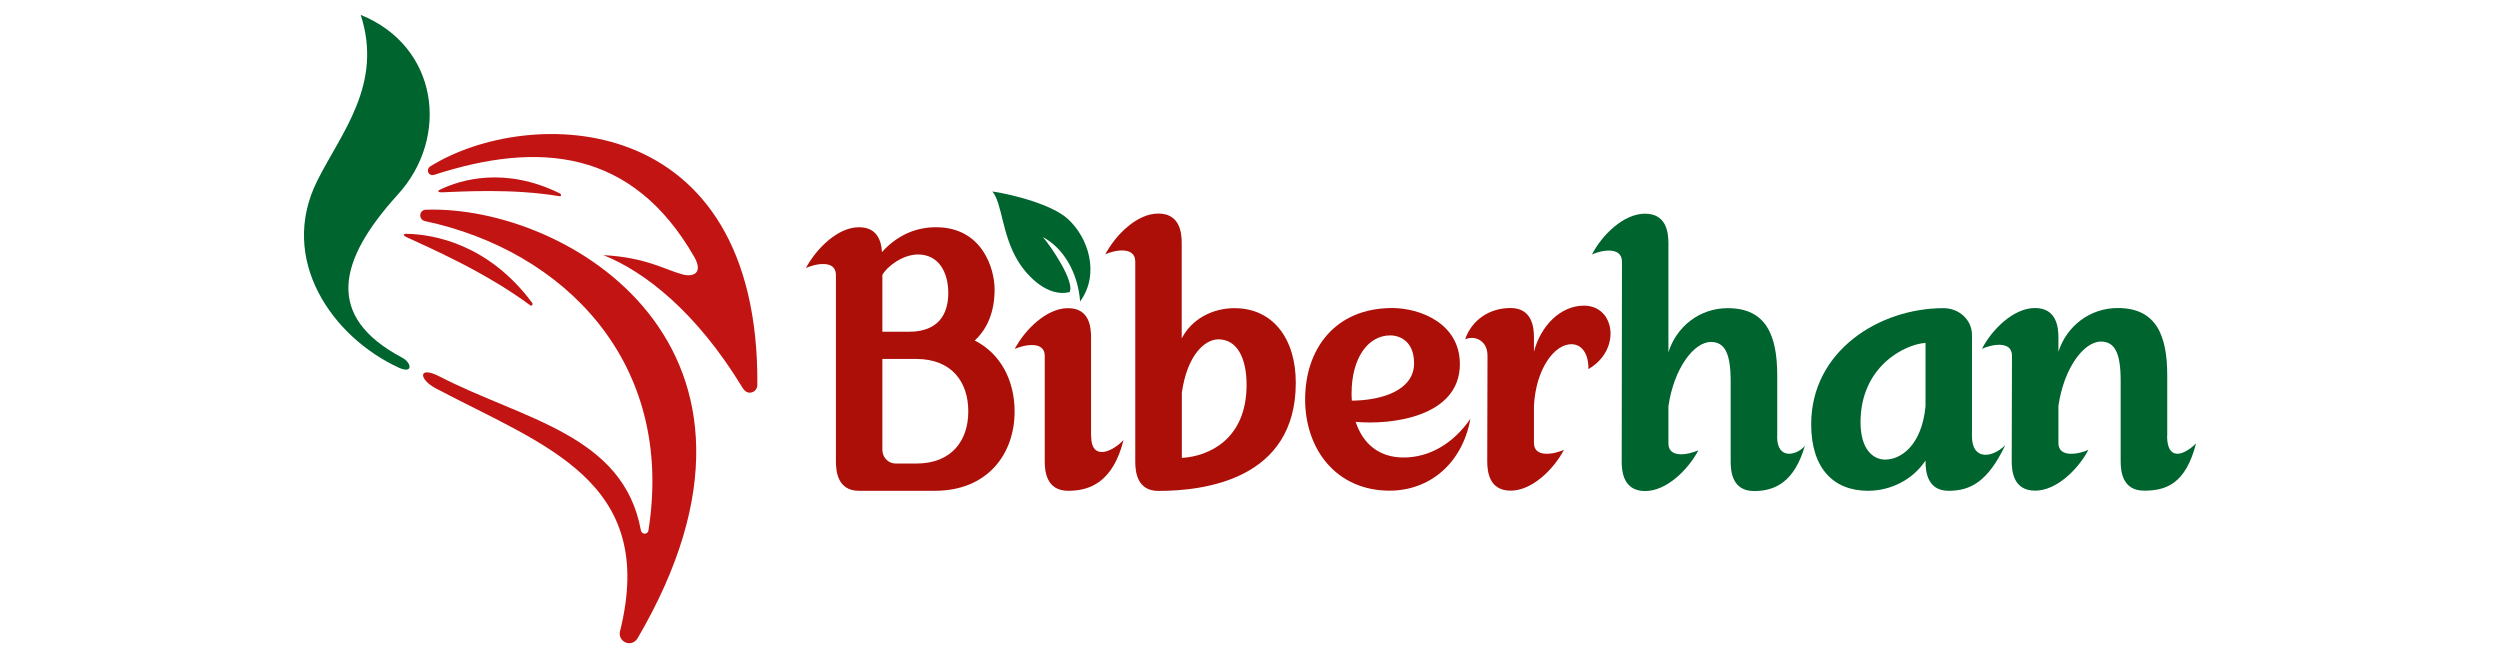
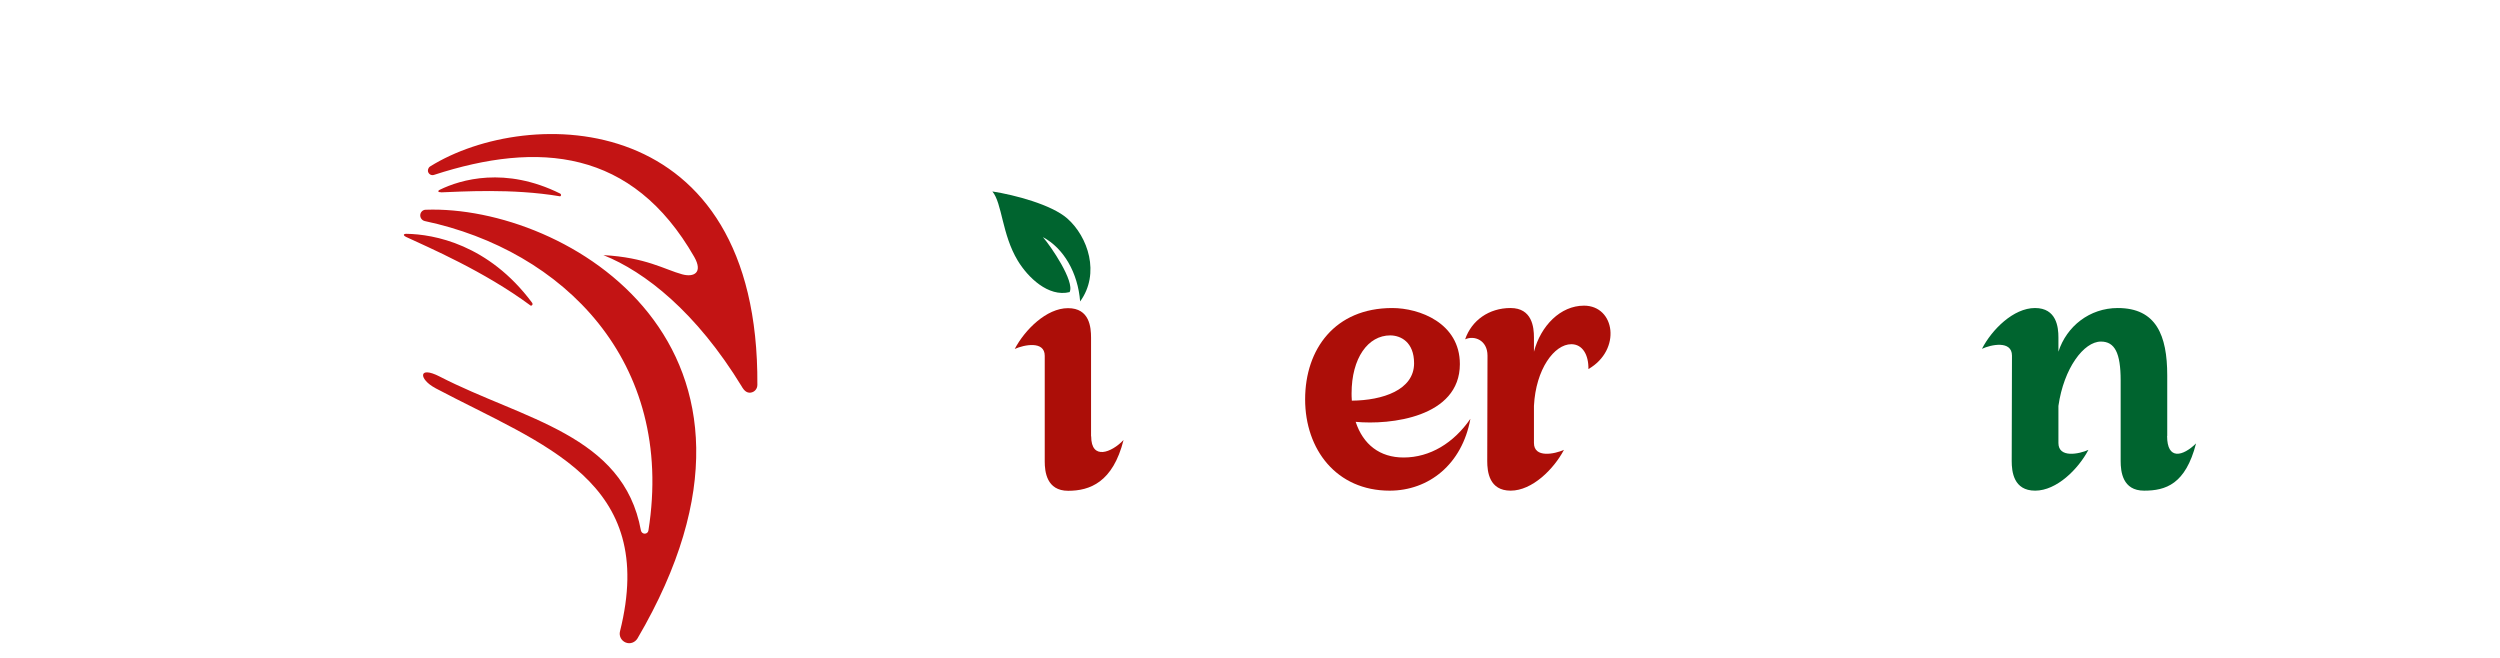
<svg xmlns="http://www.w3.org/2000/svg" id="katman_1" version="1.1" viewBox="0 0 190 50">
  <defs>
    <style>
      .st0 {
        fill: #ac0e08;
      }

      .st1, .st2 {
        fill: #00642f;
      }

      .st2, .st3 {
        fill-rule: evenodd;
      }

      .st3 {
        fill: #c31414;
      }
    </style>
  </defs>
  <path class="st3" d="M33.5,14.62c1.52-.05,5.4-.32,9.06.3.04,0,.08-.05.08-.1,0-.05-.03-.09-.07-.11-4.17-2.07-7.57-1.06-9.14-.29-.21.1-.12.2.08.19M30.87,18.01c1.64.77,5.9,2.58,9.45,5.21.04.03.11,0,.14-.06.03-.05.01-.11-.02-.15-3.31-4.45-7.47-5.21-9.55-5.24-.28,0-.24.14-.01.25ZM56.39,29.41c.16.26.36.47.66.43.3-.04.51-.29.51-.59.14-21.11-17.42-21.25-24.87-16.6-.15.1-.21.29-.14.45.08.17.26.25.44.19,7.94-2.58,15.06-1.98,19.77,6.23.69,1.21-.03,1.57-.91,1.33-1.33-.36-2.77-1.29-5.99-1.46,3.15,1.26,7.05,4.31,10.53,10.01ZM33.09,29.5c8.24,4.36,16.9,7.01,14.03,18.48-.09.35.09.71.43.85.34.14.71,0,.9-.31,12.98-22.14-5.42-32.96-16.09-32.58-.22,0-.4.17-.42.39-.02.22.13.42.34.47,10.48,2.22,19.04,10.64,17,23.52-.02.14-.14.24-.28.24-.14,0-.26-.1-.29-.24-1.32-7.29-8.92-8.42-15.29-11.7-1.67-.86-1.59.21-.34.87Z" />
-   <path class="st2" d="M27.41,1.12c1.73,5.3-1.49,8.99-3.3,12.62-2.99,5.99,1.15,11.87,6.17,14.19,1.15.53,1.01-.37.28-.75-5.84-3.1-4.93-7.33-.32-12.4,3.97-4.36,3.07-11.27-2.83-13.65" />
-   <path class="st0" d="M73.59,31.27c0,2.18-1.23,3.96-3.96,3.96h-1.55c-.57,0-1.02-.46-1.02-1.05v-6.9h2.57c2.73,0,3.96,1.78,3.96,3.98M69.77,19.34c1.55,0,2.3,1.32,2.3,2.94,0,.8-.2,1.55-.66,2.07-.46.52-1.21.86-2.28.86h-2.07v-4.32c.36-.64,1.55-1.55,2.71-1.55ZM74.09,25.87c.98-.91,1.5-2.23,1.5-3.87,0-1.55-.91-4.73-4.46-4.73-1.8,0-3.16.84-4.1,1.89-.05-.82-.34-1.89-1.75-1.89-1.62,0-3.25,1.64-4.03,3.1.68-.32,2.28-.66,2.28.52v14.18c0,.77.14,2.23,1.75,2.23h5.78c3.91,0,6.05-2.71,6.05-6.03,0-2.34-1.05-4.39-3.03-5.39Z" />
  <path class="st0" d="M82.92,33.16v-7.49c0-.8-.11-2.25-1.75-2.25s-3.28,1.64-4.05,3.1c.71-.32,2.28-.64,2.28.52v8.03c0,.77.14,2.23,1.78,2.23s3.4-.64,4.21-3.86c-.91.96-2.46,1.56-2.46-.28" />
-   <path class="st0" d="M89.82,34.8v-4.96c.41-2.87,1.75-4.05,2.78-4.05,1.39,0,2.14,1.37,2.14,3.46,0,4.19-2.94,5.44-4.92,5.55M93.82,23.42c-1.66,0-3.25.82-4.01,2.3v-7.24c0-.8-.14-2.25-1.78-2.25s-3.25,1.64-4.03,3.1c.68-.32,2.28-.64,2.28.55v15.2c0,.77.14,2.23,1.75,2.23,3.5,0,10.45-.86,10.45-8.22,0-3.32-1.71-5.67-4.67-5.67Z" />
  <path class="st0" d="M105.65,25.49c.8,0,1.82.5,1.82,2.12,0,2.03-2.39,2.82-4.73,2.84-.02-.23-.02-.46-.02-.55,0-2.69,1.25-4.41,2.94-4.41M106.67,34.77c-1.8,0-3.07-.98-3.64-2.71,2.62.25,7.92-.34,7.92-4.39,0-3.12-3.07-4.26-5.14-4.26-4.35,0-6.62,3.12-6.62,6.94s2.39,6.94,6.42,6.94c2.98,0,5.51-2,6.14-5.46-1.27,1.84-3.07,2.94-5.08,2.94Z" />
  <path class="st0" d="M120.38,23.23c-1.78,0-3.28,1.52-3.8,3.5v-1.09c0-.77-.14-2.23-1.78-2.23s-2.96.94-3.45,2.38c.68-.32,1.7.05,1.7,1.24,0,.3-.02,8.01-.02,8.01,0,.8.14,2.25,1.78,2.25s3.28-1.64,4.05-3.1c-.71.32-2.28.64-2.28-.52v-2.82c.14-2.8,1.55-4.69,2.84-4.69.86,0,1.32.82,1.3,1.89,2.53-1.46,2.03-4.82-.34-4.82" />
-   <path class="st1" d="M135.07,33.16v-4.62c0-3.05-.84-5.12-3.76-5.12-2.14,0-3.89,1.39-4.51,3.35v-8.28c0-.8-.14-2.25-1.78-2.25s-3.28,1.64-4.03,3.1c.68-.32,2.28-.64,2.28.55,0,.27-.02,15.2-.02,15.2,0,.77.14,2.23,1.78,2.23s3.28-1.64,4.05-3.1c-.71.32-2.28.66-2.28-.52v-2.82c.41-2.87,1.93-4.89,3.23-4.89,1.05,0,1.5.86,1.5,2.98v6.12c0,.77.14,2.23,1.78,2.23s3.08-.74,3.86-3.44c-.56.7-2.11,1.14-2.11-.7" />
-   <path class="st1" d="M146.34,30.88c-.3,3.05-1.93,4.05-3.07,4.05-.89,0-1.87-.75-1.87-2.84,0-4.21,3.32-5.92,4.94-6.03v4.82ZM149.87,33.16v-7.71c0-1.16-1-2.03-2.16-2.03-4.89,0-10.06,3.25-10.06,8.83,0,3.3,1.66,5.05,4.32,5.05,1.68,0,3.37-.8,4.37-2.3v.07c0,.77.14,2.23,1.75,2.23s2.96-.63,4.31-3.47c-.98.98-2.53,1.18-2.53-.67Z" />
  <path class="st1" d="M164.71,33.13v-4.6c0-3.05-.84-5.12-3.76-5.12-2.14,0-3.89,1.39-4.51,3.32v-1.09c0-.77-.14-2.23-1.78-2.23s-3.28,1.64-4.03,3.1c.68-.32,2.28-.66,2.28.52,0,.3-.02,8.01-.02,8.01,0,.8.14,2.25,1.78,2.25s3.28-1.64,4.05-3.1c-.71.32-2.28.64-2.28-.52v-2.82c.41-2.87,1.93-4.89,3.23-4.89,1.05,0,1.5.86,1.5,2.96v6.12c0,.8.14,2.25,1.78,2.25s3.15-.48,3.95-3.59c-1,.98-2.2,1.3-2.2-.57" />
  <path class="st2" d="M81.29,22.2c.41-.8-1.43-3.5-2.03-4.18,1.59.85,2.66,2.72,2.83,4.89,1.54-2.12.6-4.92-.98-6.31-1.2-1.05-4-1.79-5.69-2.05.75.9.72,3.26,1.93,5.26.76,1.26,2.32,2.79,3.94,2.39" />
</svg>